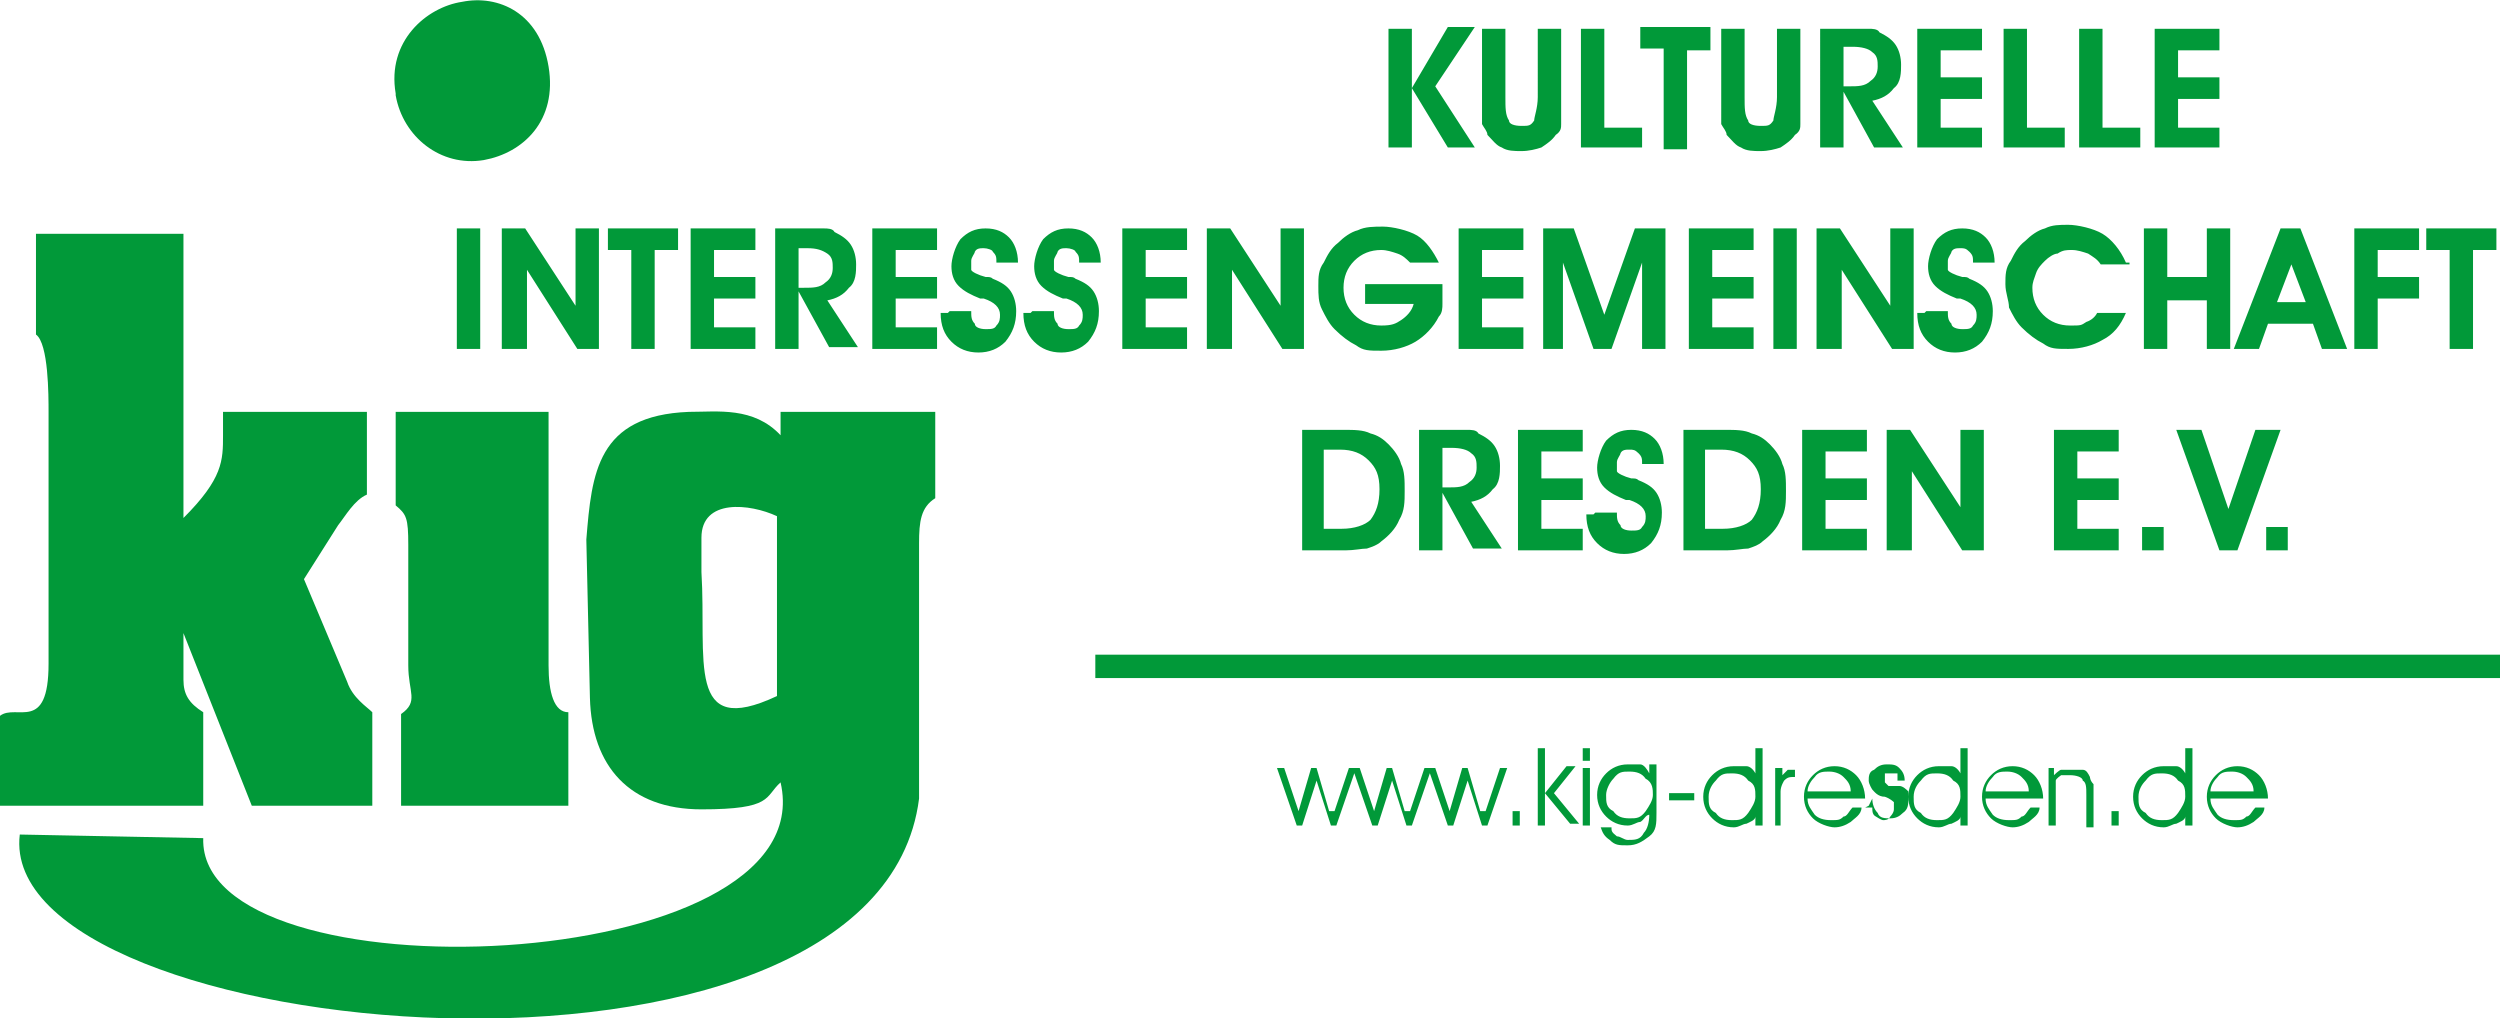
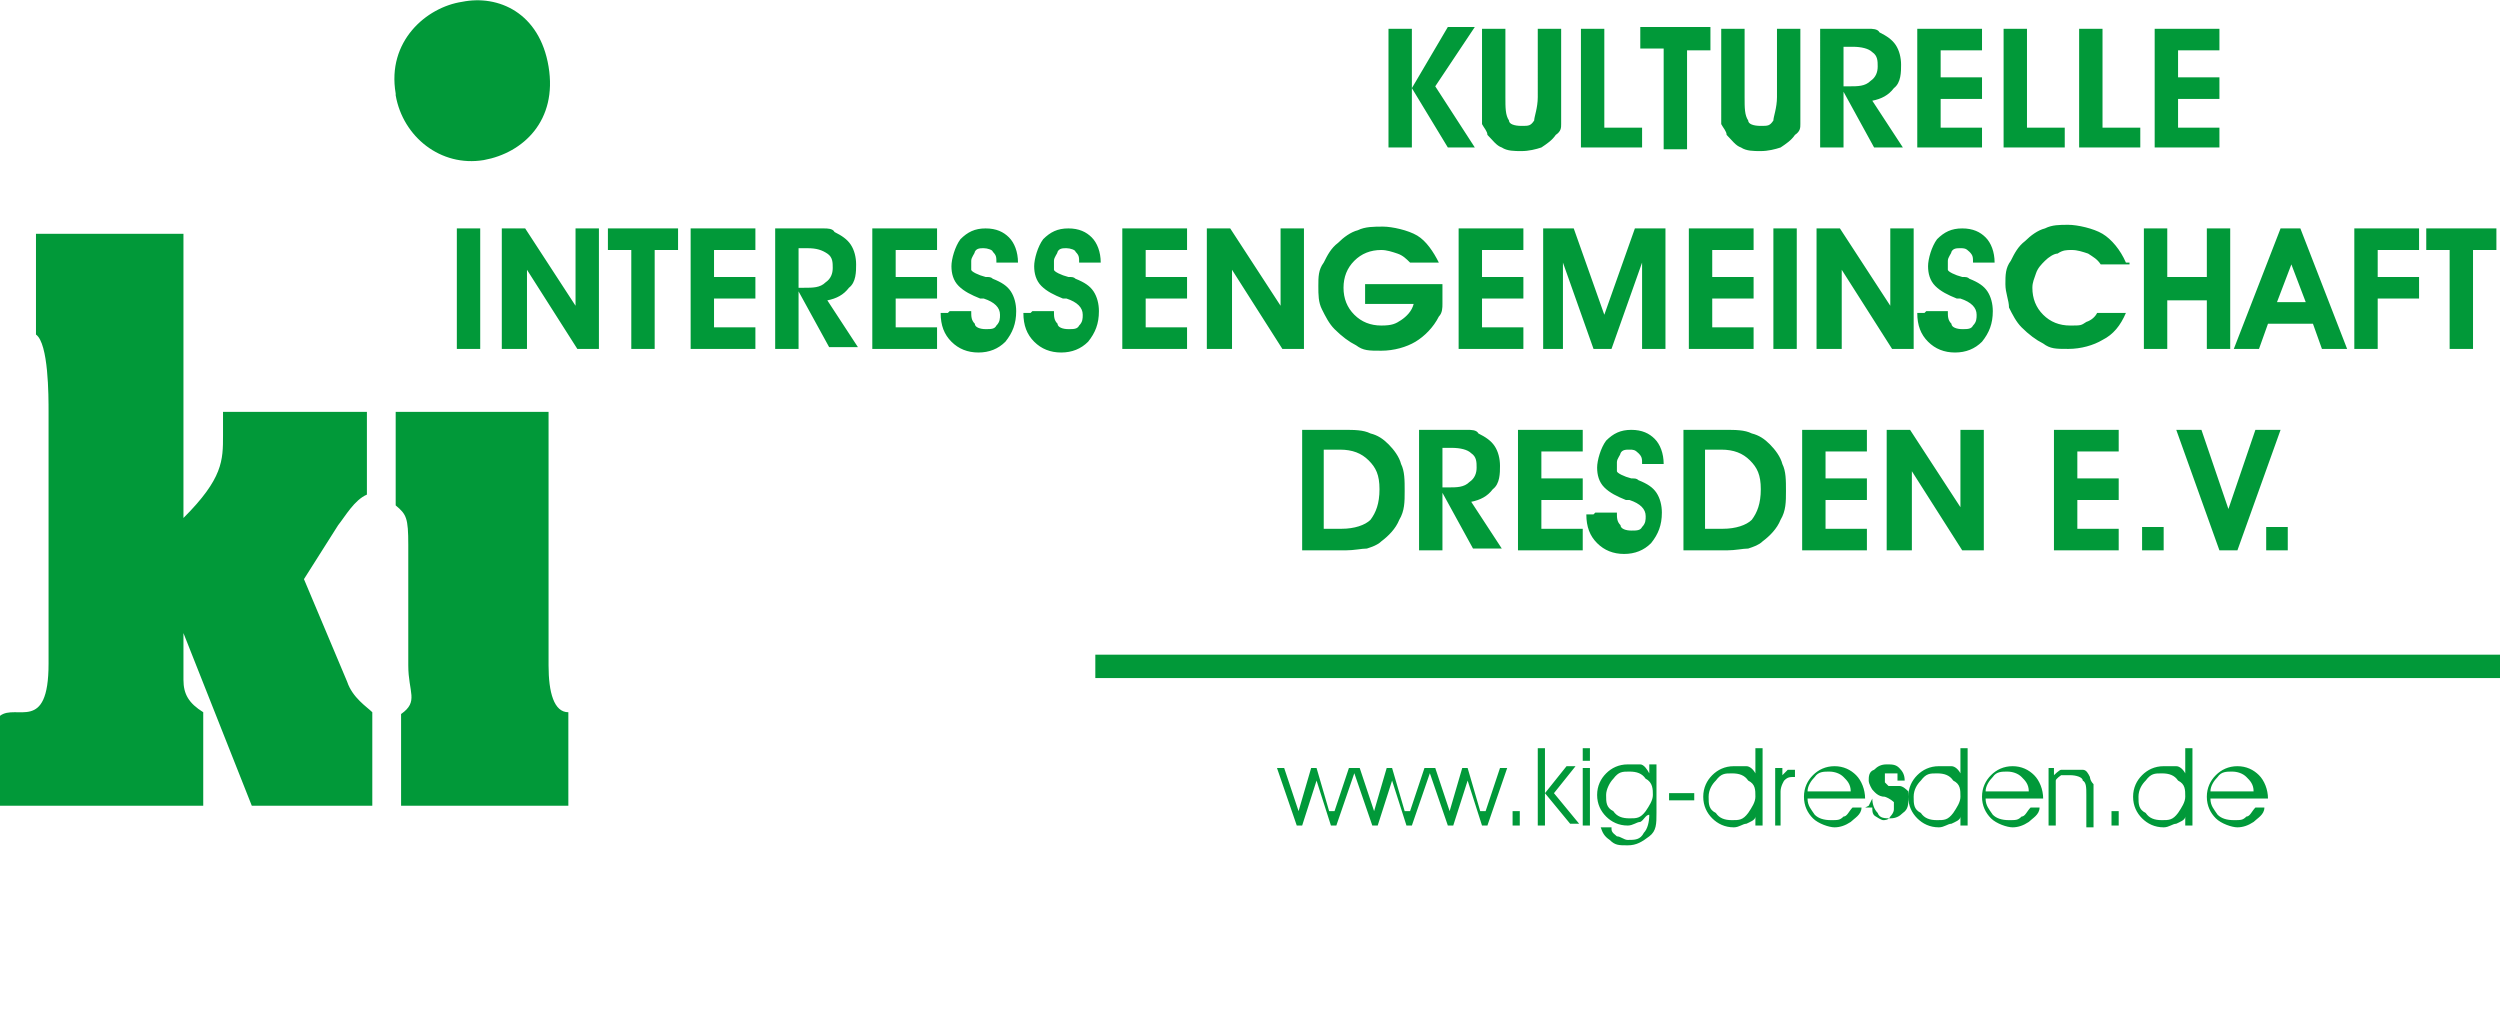
<svg xmlns="http://www.w3.org/2000/svg" id="Ebene_1" version="1.1" viewBox="0 0 139 56.6">
  <defs>
    <style>
      .st0, .st1 {
        fill: #019939;
      }

      .st1 {
        fill-rule: evenodd;
      }
    </style>
  </defs>
  <path class="st0" d="M127.2,30.6h-1.2v-1.3h1.2M124.3,30.6h-.9l-2.4-6.7h1.4l1.5,4.4,1.5-4.4h1.4l-2.4,6.7h0ZM120.3,30.6h-1.2v-1.3h1.2v1.3ZM117.8,30.6h-3.6v-6.7h3.6v1.2h-2.3v1.5h2.3v1.2h-2.3v1.6h2.3s0,1.2,0,1.2ZM106.2,30.6h-1.3v-6.7h1.3l2.8,4.3v-4.3h1.3v6.7h-1.2l-2.8-4.4v4.4h-.1ZM103.8,30.6h-3.6v-6.7h3.6v1.2h-2.3v1.5h2.3v1.2h-2.3v1.6h2.3s0,1.2,0,1.2ZM95.9,30.6h-2.3v-6.7h2.3c.6,0,1.1,0,1.5.2.4.1.7.3,1,.6.3.3.6.7.7,1.1.2.4.2.9.2,1.5s0,1.1-.3,1.6c-.2.5-.6.9-1,1.2-.2.2-.5.3-.8.4-.3,0-.7.1-1.2.1h0ZM95.8,29.4c.7,0,1.3-.2,1.6-.5.3-.4.5-.9.5-1.7s-.2-1.2-.6-1.6-.9-.6-1.6-.6h-.9v4.4h1ZM88.7,28.5h1.2c0,.3,0,.5.2.7,0,.2.3.3.6.3s.5,0,.6-.2c.2-.2.2-.4.2-.6,0-.4-.3-.7-.9-.9h-.2c-.5-.2-.9-.4-1.2-.7-.3-.3-.4-.7-.4-1.1s.2-1.1.5-1.5c.4-.4.8-.6,1.4-.6s1,.2,1.3.5.5.8.5,1.4h-1.2c0-.3,0-.4-.2-.6s-.3-.2-.5-.2-.4,0-.5.2c0,.1-.2.3-.2.5v.3s0,.1,0,.2.4.3.8.4c.2,0,.3,0,.4.1.5.2.8.4,1,.7.2.3.3.7.3,1.1,0,.7-.2,1.2-.6,1.7-.4.4-.9.6-1.5.6s-1.1-.2-1.5-.6-.6-.9-.6-1.6h.4ZM88,30.6h-3.6v-6.7h3.6v1.2h-2.3v1.5h2.3v1.2h-2.3v1.6h2.3s0,1.2,0,1.2ZM80.2,30.6h-1.3v-6.7h2.7c.2,0,.5,0,.6.2.4.2.7.4.9.7.2.3.3.7.3,1.1s0,1-.4,1.3c-.3.4-.7.6-1.2.7l1.7,2.6h-1.6l-1.7-3.1v3.1h0ZM80.2,27.1h.3c.5,0,.9,0,1.2-.3.3-.2.4-.5.4-.8s0-.6-.3-.8c-.2-.2-.6-.3-1.1-.3h-.5s0,2.2,0,2.2ZM74.7,30.6h-2.3v-6.7h2.3c.6,0,1.1,0,1.5.2.4.1.7.3,1,.6.3.3.6.7.7,1.1.2.4.2.9.2,1.5s0,1.1-.3,1.6c-.2.5-.6.9-1,1.2-.2.2-.5.3-.8.4-.3,0-.7.1-1.2.1h0ZM74.6,29.4c.7,0,1.3-.2,1.6-.5.3-.4.5-.9.5-1.7s-.2-1.2-.6-1.6-.9-.6-1.6-.6h-.9v4.4h1ZM138.8,12.7v1.2h-1.3v5.5h-1.3v-5.5h-1.3v-1.2h3.9ZM130.9,19.4v-6.7h3.6v1.2h-2.3v1.5h2.3v1.2h-2.3v2.8h-1.3ZM126.1,18l-.5,1.4h-1.4l2.6-6.7h1.1l2.6,6.7h-1.4l-.5-1.4h-2.5ZM128.2,16.8l-.8-2.1-.8,2.1h1.6ZM120.5,16.7v2.7h-1.3v-6.7h1.3v2.7h2.2v-2.7h1.3v6.7h-1.3v-2.7h-2.2ZM118.4,14.7h-1.6c-.2-.3-.4-.4-.7-.6-.3-.1-.6-.2-.9-.2s-.5,0-.8.2c-.2,0-.5.2-.7.4s-.4.4-.5.7-.2.5-.2.8c0,.6.2,1.1.6,1.5.4.4.9.6,1.5.6s.6,0,.9-.2c.3-.1.5-.3.6-.5h1.6c-.3.7-.7,1.2-1.3,1.5-.5.3-1.2.5-1.9.5s-1,0-1.4-.3c-.4-.2-.8-.5-1.2-.9-.3-.3-.5-.7-.7-1.1,0-.4-.2-.8-.2-1.3s0-.9.3-1.3c.2-.4.4-.8.8-1.1.3-.3.7-.6,1.1-.7.4-.2.8-.2,1.3-.2s1.4.2,1.9.5,1,.9,1.3,1.6h.2ZM107.1,17.3h1.2c0,.3,0,.5.2.7,0,.2.3.3.6.3s.5,0,.6-.2c.2-.2.2-.4.2-.6,0-.4-.3-.7-.9-.9h-.2c-.5-.2-.9-.4-1.2-.7-.3-.3-.4-.7-.4-1.1s.2-1.1.5-1.5c.4-.4.8-.6,1.4-.6s1,.2,1.3.5.5.8.5,1.4h-1.2c0-.3,0-.4-.2-.6s-.3-.2-.5-.2-.4,0-.5.2c0,.1-.2.3-.2.5v.3s0,.1,0,.2c0,.1.4.3.8.4.2,0,.3,0,.4.1.5.2.8.4,1,.7.2.3.3.7.3,1.1,0,.7-.2,1.2-.6,1.7-.4.4-.9.6-1.5.6s-1.1-.2-1.5-.6-.6-.9-.6-1.6h.4ZM102.3,19.4h-1.3v-6.7h1.3l2.8,4.3v-4.3h1.3v6.7h-1.2l-2.8-4.4v4.4h-.1ZM98.6,19.4v-6.7h1.3v6.7h-1.3ZM97.5,19.4h-3.6v-6.7h3.6v1.2h-2.3v1.5h2.3v1.2h-2.3v1.6h2.3s0,1.2,0,1.2ZM87.1,19.4h-1.3v-6.7h1.7l1.7,4.8,1.7-4.8h1.7v6.7h-1.3v-4.8l-1.7,4.8h-1l-1.7-4.8v4.8h.2ZM84.7,19.4h-3.6v-6.7h3.6v1.2h-2.3v1.5h2.3v1.2h-2.3v1.6h2.3s0,1.2,0,1.2ZM80.2,15.9h0v1c0,.2,0,.5-.2.7-.3.6-.8,1.1-1.3,1.4s-1.2.5-1.9.5-1,0-1.4-.3c-.4-.2-.8-.5-1.2-.9-.3-.3-.5-.7-.7-1.1s-.2-.8-.2-1.3,0-.9.3-1.3c.2-.4.4-.8.8-1.1.3-.3.7-.6,1.1-.7.4-.2.9-.2,1.4-.2s1.4.2,1.9.5.9.9,1.2,1.5h-1.6c-.2-.2-.4-.4-.7-.5-.3-.1-.6-.2-.9-.2-.6,0-1.1.2-1.5.6-.4.4-.6.9-.6,1.5s.2,1.1.6,1.5.9.6,1.5.6.8-.1,1.1-.3c.3-.2.6-.5.7-.9h-2.7v-1.1h4.3ZM68.4,19.4h-1.3v-6.7h1.3l2.8,4.3v-4.3h1.3v6.7h-1.2l-2.8-4.4v4.4h-.1ZM66,19.4h-3.6v-6.7h3.6v1.2h-2.3v1.5h2.3v1.2h-2.3v1.6h2.3s0,1.2,0,1.2ZM57.4,17.3h1.2c0,.3,0,.5.2.7,0,.2.3.3.6.3s.5,0,.6-.2c.2-.2.2-.4.2-.6,0-.4-.3-.7-.9-.9h-.2c-.5-.2-.9-.4-1.2-.7s-.4-.7-.4-1.1.2-1.1.5-1.5c.4-.4.8-.6,1.4-.6s1,.2,1.3.5.5.8.5,1.4h-1.2c0-.3,0-.4-.2-.6,0-.1-.3-.2-.5-.2s-.4,0-.5.2c0,.1-.2.3-.2.5v.3s0,.1,0,.2c0,.1.4.3.8.4.2,0,.3,0,.4.1.5.2.8.4,1,.7.2.3.3.7.3,1.1,0,.7-.2,1.2-.6,1.7-.4.4-.9.6-1.5.6s-1.1-.2-1.5-.6-.6-.9-.6-1.6h.4ZM52.8,17.3h1.2c0,.3,0,.5.2.7,0,.2.3.3.6.3s.5,0,.6-.2c.2-.2.2-.4.2-.6,0-.4-.3-.7-.9-.9h-.2c-.5-.2-.9-.4-1.2-.7s-.4-.7-.4-1.1.2-1.1.5-1.5c.4-.4.8-.6,1.4-.6s1,.2,1.3.5.5.8.5,1.4h-1.2c0-.3,0-.4-.2-.6,0-.1-.3-.2-.5-.2s-.4,0-.5.2c0,.1-.2.3-.2.5v.3s0,.1,0,.2c0,.1.4.3.8.4.2,0,.3,0,.4.1.5.2.8.4,1,.7.2.3.3.7.3,1.1,0,.7-.2,1.2-.6,1.7-.4.4-.9.6-1.5.6s-1.1-.2-1.5-.6-.6-.9-.6-1.6h.4ZM52.1,19.4h-3.6v-6.7h3.6v1.2h-2.3v1.5h2.3v1.2h-2.3v1.6h2.3s0,1.2,0,1.2ZM44.4,19.4h-1.3v-6.7h2.7c.2,0,.5,0,.6.2.4.2.7.4.9.7s.3.7.3,1.1,0,1-.4,1.3c-.3.4-.7.6-1.2.7l1.7,2.6h-1.6l-1.7-3.1v3.1h0ZM44.4,16h.3c.5,0,.9,0,1.2-.3.3-.2.4-.5.4-.8s0-.6-.3-.8-.6-.3-1.1-.3h-.5s0,2.2,0,2.2ZM42,19.4h-3.6v-6.7h3.6v1.2h-2.3v1.5h2.3v1.2h-2.3v1.6h2.3s0,1.2,0,1.2ZM37.7,12.7v1.2h-1.3v5.5h-1.3v-5.5h-1.3v-1.2s3.9,0,3.9,0ZM29.2,19.4h-1.3v-6.7h1.3l2.8,4.3v-4.3h1.3v6.7h-1.2l-2.8-4.4v4.4h0ZM25.4,19.4v-6.7h1.3v6.7h-1.3ZM123.4,8.2h-3.6V1.6h3.6v1.2h-2.3v1.5h2.3v1.2h-2.3v1.6h2.3v1.2h0ZM119,8.2h-3.4V1.6h1.3v5.5h2.1v1.2h0ZM114.8,8.2h-3.4V1.6h1.3v5.5h2.1v1.2h0ZM110.2,8.2h-3.6V1.6h3.6v1.2h-2.3v1.5h2.3v1.2h-2.3v1.6h2.3v1.2h0ZM102.5,8.2h-1.3V1.6h2.7c.2,0,.5,0,.6.2.4.2.7.4.9.7.2.3.3.7.3,1.1s0,1-.4,1.3c-.3.4-.7.6-1.2.7l1.7,2.6h-1.6l-1.7-3.1v3.1ZM102.5,4.8h.3c.5,0,.9,0,1.2-.3.3-.2.4-.5.4-.8s0-.6-.3-.8c-.2-.2-.6-.3-1.1-.3h-.5v2.2ZM95.7,1.6h1.3v3.8c0,.6,0,1,.2,1.3,0,.2.3.3.7.3s.5,0,.7-.3c0-.2.2-.7.2-1.3V1.6h1.3v5.3c0,.2,0,.4-.3.6-.2.3-.5.5-.8.7-.3.1-.7.2-1.1.2s-.8,0-1.1-.2c-.3-.1-.5-.4-.8-.7,0-.2-.2-.4-.3-.6V1.6h0ZM95.1,1.6v1.2h-1.3v5.5h-1.3V2.7h-1.3v-1.2h3.9ZM91.3,8.2h-3.4V1.6h1.3v5.5h2.1v1.2h0ZM82.4,1.6h1.3v3.8c0,.6,0,1,.2,1.3,0,.2.3.3.7.3s.5,0,.7-.3c0-.2.2-.7.2-1.3V1.6h1.3v5.3c0,.2,0,.4-.3.6-.2.3-.5.5-.8.7-.3.1-.7.2-1.1.2s-.8,0-1.1-.2c-.3-.1-.5-.4-.8-.7,0-.2-.2-.4-.3-.6V1.6h0ZM78.5,8.2h-1.3V1.6h1.3v6.7h0ZM78.5,4.9l2-3.4h1.5l-2.2,3.3,2.2,3.4h-1.5s-2-3.3-2-3.3Z" />
  <path class="st1" d="M22,22.9h8.5v14.1c0,1.5.3,2.6,1.1,2.6v5.2h-9.3v-5.1c1-.7.4-1.2.4-2.7v-6.7c0-1.5-.1-1.7-.7-2.2" />
  <path class="st1" d="M2,13h8.2v15.8c2.2-2.2,2.2-3.2,2.2-4.6v-1.3h8v4.6c-.7.3-1.2,1.2-1.6,1.7l-1.9,3,2.4,5.7c.3.9,1.1,1.4,1.4,1.7v5.2h-6.7l-3.8-9.6v2.6c0,.8.3,1.3,1.1,1.8v5.2H0v-5c.9-.7,2.7,1,2.7-2.9v-14c0-.9,0-3.8-.7-4.3" />
-   <path class="st0" d="M43.4,22.9v1.3c-1.5-1.6-3.5-1.3-5.1-1.3-5.1.2-5.4,3.4-5.7,7.1l.2,8.8c.1,3.8,2.2,6.2,6.2,6.2s3.5-.7,4.4-1.5c2.5,10.9-32.4,12.2-32.1,3.1l-10.2-.2c-1.4,11.6,47.7,16.3,50-2v-14.2c0-1.2.1-2,.9-2.5v-4.8h-8.6ZM43.2,38.7c-5.1,2.4-3.9-2-4.2-6.9v-1.9c0-2.2,2.7-1.9,4.2-1.2v10Z" />
  <path class="st1" d="M22,5.2c-.5-2.9,1.7-4.8,3.7-5.1,2-.4,4.3.6,4.8,3.6.5,3-1.4,4.8-3.6,5.2-2.4.4-4.5-1.3-4.9-3.6" />
  <path class="st0" d="M125.3,44c0-.4-.2-.6-.4-.8-.2-.2-.5-.3-.8-.3s-.6,0-.8.3c-.2.2-.4.5-.4.8M125.8,44.4h-2.9c0,.4.2.6.4.9.2.2.5.3.9.3s.5,0,.7-.2c.2,0,.3-.3.5-.5h.5c0,.4-.4.6-.6.8-.3.2-.6.3-.9.3s-.9-.2-1.2-.5c-.3-.3-.5-.7-.5-1.2s.2-.9.5-1.2.7-.5,1.2-.5.9.2,1.2.5c.3.3.5.8.5,1.3h-.3ZM121.5,43.2v-1.6h.4v4.3h-.4v-.5c0,.2-.3.3-.5.4-.2,0-.4.2-.7.2-.5,0-.9-.2-1.2-.5-.3-.3-.5-.7-.5-1.2s.2-.9.5-1.2.7-.5,1.2-.5.5,0,.7,0c.2,0,.4.2.5.4h0ZM121.5,44.3c0-.4,0-.7-.4-.9-.2-.3-.5-.4-.9-.4s-.6,0-.9.4c-.2.2-.4.5-.4.9s0,.7.4.9c.2.3.5.4.9.4s.6,0,.9-.4c.2-.3.4-.6.4-.9ZM117.8,45.9h-.4v-.8h.4v.8ZM113.8,42.7h.4v.4c0,0,.3-.3.4-.3.2,0,.4,0,.6,0s.5,0,.6,0c.2,0,.3.2.4.4,0,0,0,.2.2.4v2.4h-.4v-1.8c0-.4,0-.7-.2-.8,0-.2-.4-.3-.7-.3s-.4,0-.5,0c0,0-.3.2-.3.3,0,0,0,.2,0,.3v2.2h-.4v-3.2h0ZM112.8,44c0-.4-.2-.6-.4-.8-.2-.2-.5-.3-.8-.3s-.6,0-.8.3c-.2.2-.4.5-.4.8h2.5,0ZM113.3,44.4h-2.9c0,.4.2.6.4.9.2.2.5.3.9.3s.5,0,.7-.2c.2,0,.3-.3.5-.5h.5c0,.4-.4.6-.6.8-.3.2-.6.3-.9.3s-.9-.2-1.2-.5c-.3-.3-.5-.7-.5-1.2s.2-.9.5-1.2.7-.5,1.2-.5.9.2,1.2.5c.3.3.5.8.5,1.3h-.3ZM109,43.2v-1.6h.4v4.3h-.4v-.5c0,.2-.3.3-.5.4-.2,0-.4.2-.7.2-.5,0-.9-.2-1.2-.5-.3-.3-.5-.7-.5-1.2s.2-.9.5-1.2.7-.5,1.2-.5.5,0,.7,0c.2,0,.4.2.5.4h0ZM109,44.3c0-.4,0-.7-.4-.9-.2-.3-.5-.4-.9-.4s-.6,0-.9.4c-.2.2-.4.5-.4.9s0,.7.4.9c.2.3.5.4.9.4s.6,0,.9-.4c.2-.3.4-.6.4-.9ZM103.7,44.9h.4c0,.2,0,.4.2.5,0,0,.3.2.4.2s.3,0,.4-.2c0,0,.2-.2.2-.4s0-.3,0-.4c0,0-.2-.2-.5-.3-.4,0-.6-.3-.7-.4,0,0-.2-.3-.2-.5s0-.5.3-.6c.2-.2.4-.3.7-.3s.5,0,.7.2.3.4.3.7h-.4c0-.2,0-.3,0-.4,0,0-.2,0-.4,0s-.3,0-.3,0c0,0,0,.2,0,.3v.2s0,0,.2.2c0,0,.2,0,.3,0h.3c.2,0,.4.2.5.3,0,0,0,.3,0,.5s0,.5-.3.7c-.2.2-.4.3-.7.3s-.6,0-.7-.3c-.2-.2-.3-.5-.3-.8l-.2.4ZM102.9,44c0-.4-.2-.6-.4-.8-.2-.2-.5-.3-.8-.3s-.6,0-.8.3c-.2.2-.4.5-.4.8h2.5,0ZM103.4,44.4h-2.9c0,.4.2.6.4.9.2.2.5.3.9.3s.5,0,.7-.2c.2,0,.3-.3.5-.5h.5c0,.4-.4.6-.6.8-.3.2-.6.3-.9.3s-.9-.2-1.2-.5c-.3-.3-.5-.7-.5-1.2s.2-.9.5-1.2.7-.5,1.2-.5.9.2,1.2.5c.3.3.5.8.5,1.3h-.3ZM99.1,45.9h-.4v-3.2h.4v.4c0,0,.2-.2.3-.3,0,0,.3,0,.4,0v.4c-.3,0-.4,0-.6.2,0,0-.2.3-.2.6v1.9h0ZM97.6,43.2v-1.6h.4v4.3h-.4v-.5c0,.2-.3.3-.5.4-.2,0-.4.2-.7.2-.5,0-.9-.2-1.2-.5-.3-.3-.5-.7-.5-1.2s.2-.9.5-1.2.7-.5,1.2-.5.5,0,.7,0c.2,0,.4.2.5.4h0ZM97.6,44.3c0-.4,0-.7-.4-.9-.2-.3-.5-.4-.9-.4s-.6,0-.9.4c-.2.2-.4.5-.4.9s0,.7.4.9c.2.3.5.4.9.4s.6,0,.9-.4c.2-.3.4-.6.4-.9ZM94.2,44.1v.4h-1.4v-.4h1.4ZM89.3,44.2c0,.4,0,.7.4.9.2.3.5.4.9.4s.6,0,.9-.4c.2-.3.4-.6.4-.9s0-.7-.4-.9c-.2-.3-.5-.4-.9-.4s-.6,0-.9.4c-.2.2-.4.6-.4.9ZM89.6,46.1c0,.2.2.3.3.4.2,0,.4.2.6.2.4,0,.7,0,.9-.4.2-.2.3-.6.3-1h0c-.2,0-.3.3-.5.4-.2,0-.4.2-.7.2-.5,0-.9-.2-1.2-.5-.3-.3-.5-.7-.5-1.2s.2-.9.5-1.2.7-.5,1.2-.5.5,0,.7,0c.2,0,.4.3.5.5v-.5h.4v2.7c0,.6,0,1-.4,1.3s-.7.5-1.2.5-.7,0-1-.3c-.3-.2-.4-.4-.5-.7h.6ZM88,45.9v-3.2h.4v3.2h-.4ZM88.4,42.3h-.4v-.7h.4v.7ZM85.9,45.9h-.4v-4.3h.4v2.5l1.2-1.5h.5l-1.2,1.5,1.4,1.7h-.5l-1.4-1.7v1.7h0ZM84.5,45.9h-.4v-.8h.4v.8ZM82.6,45.1l.8-2.4h.4l-1.1,3.2h-.3l-.8-2.5-.8,2.5h-.3l-1.1-3.2h.4l.8,2.4.7-2.4h.3l.7,2.4h.3ZM78.4,45.1l.8-2.4h.4l-1.1,3.2h-.3l-.8-2.5-.8,2.5h-.3l-1.1-3.2h.4l.8,2.4.7-2.4h.3l.7,2.4h.3ZM74.2,45.1l.8-2.4h.4l-1.1,3.2h-.3l-.8-2.5-.8,2.5h-.3l-1.1-3.2h.4l.8,2.4.7-2.4h.3l.7,2.4h.3Z" />
  <polyline class="st1" points="60.9 37.7 139 37.7 139 36.4 60.9 36.4" />
</svg>